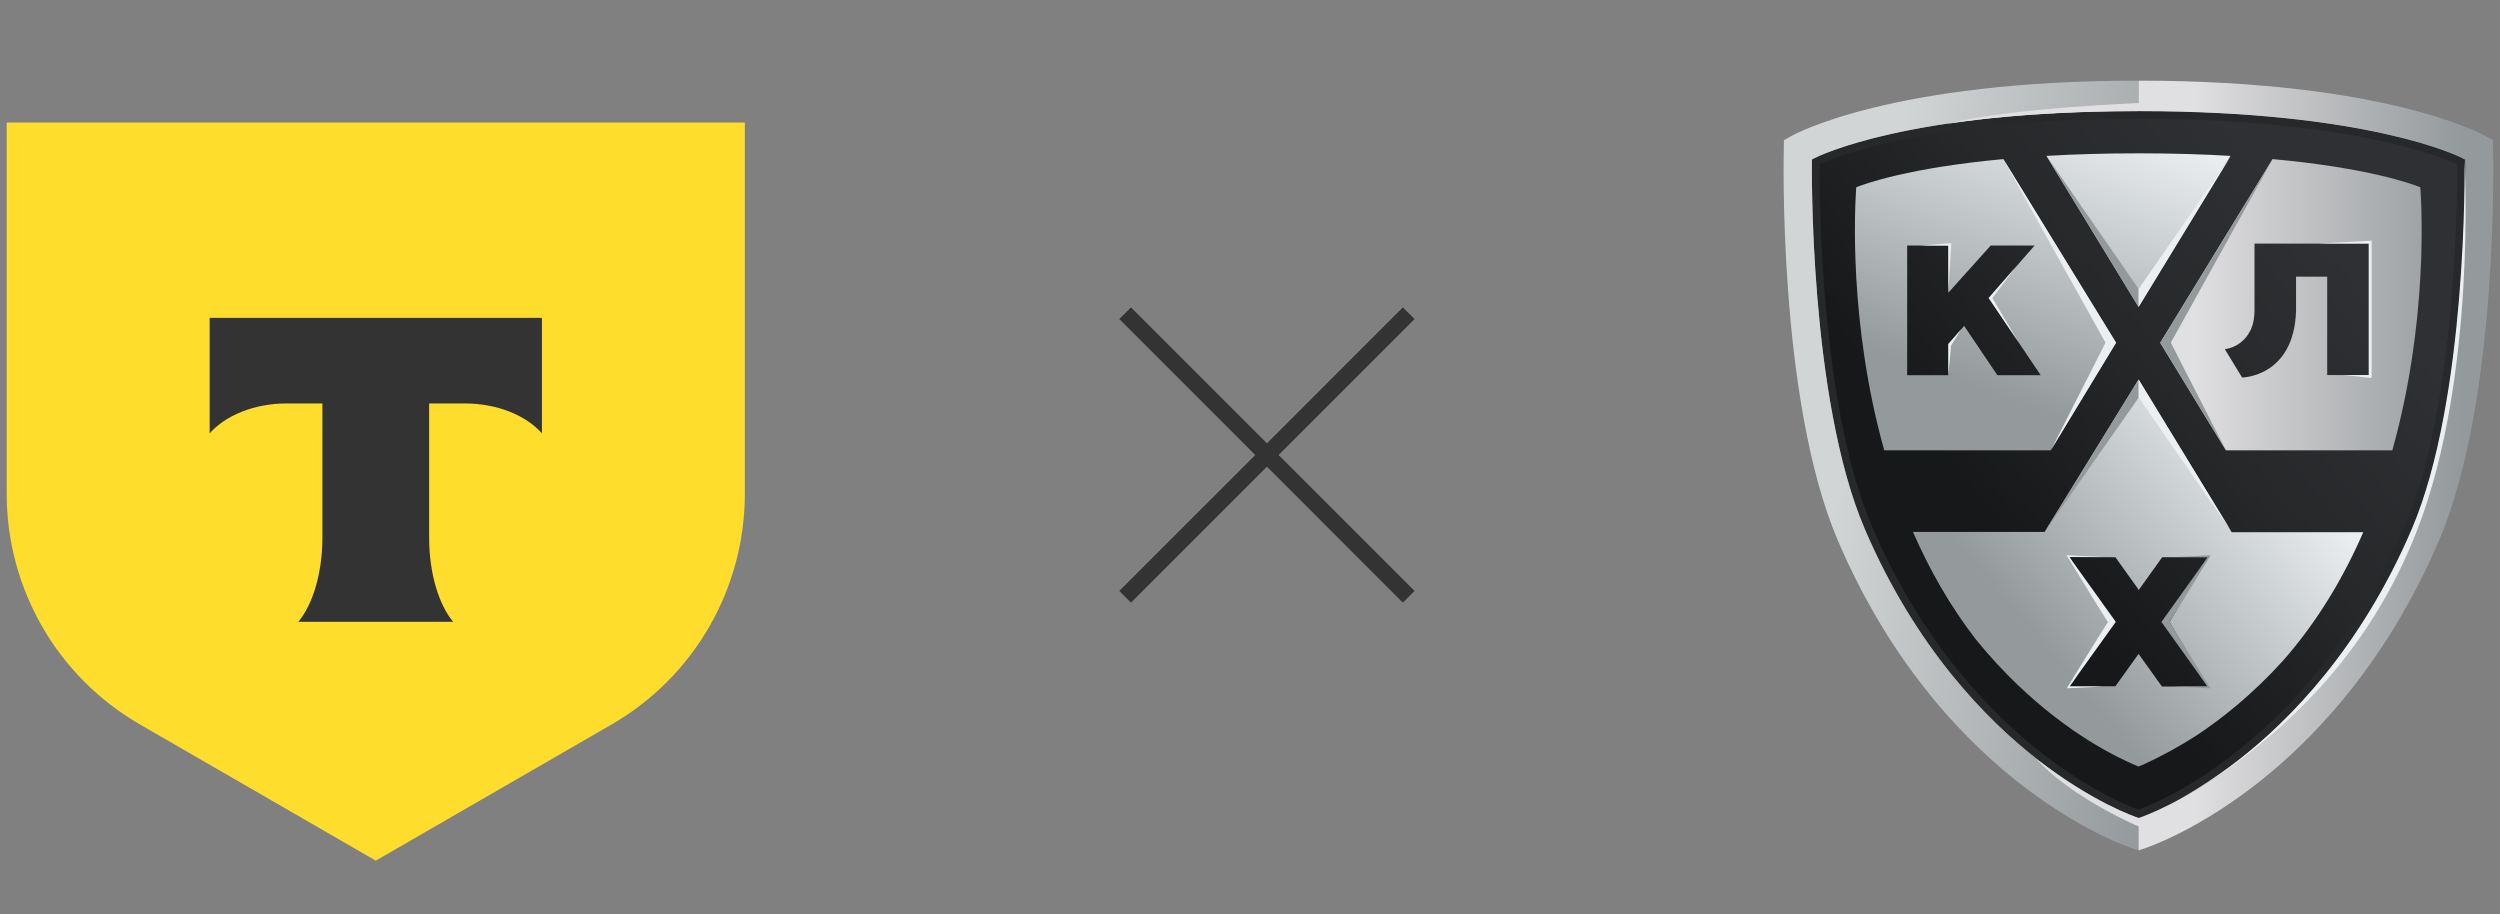
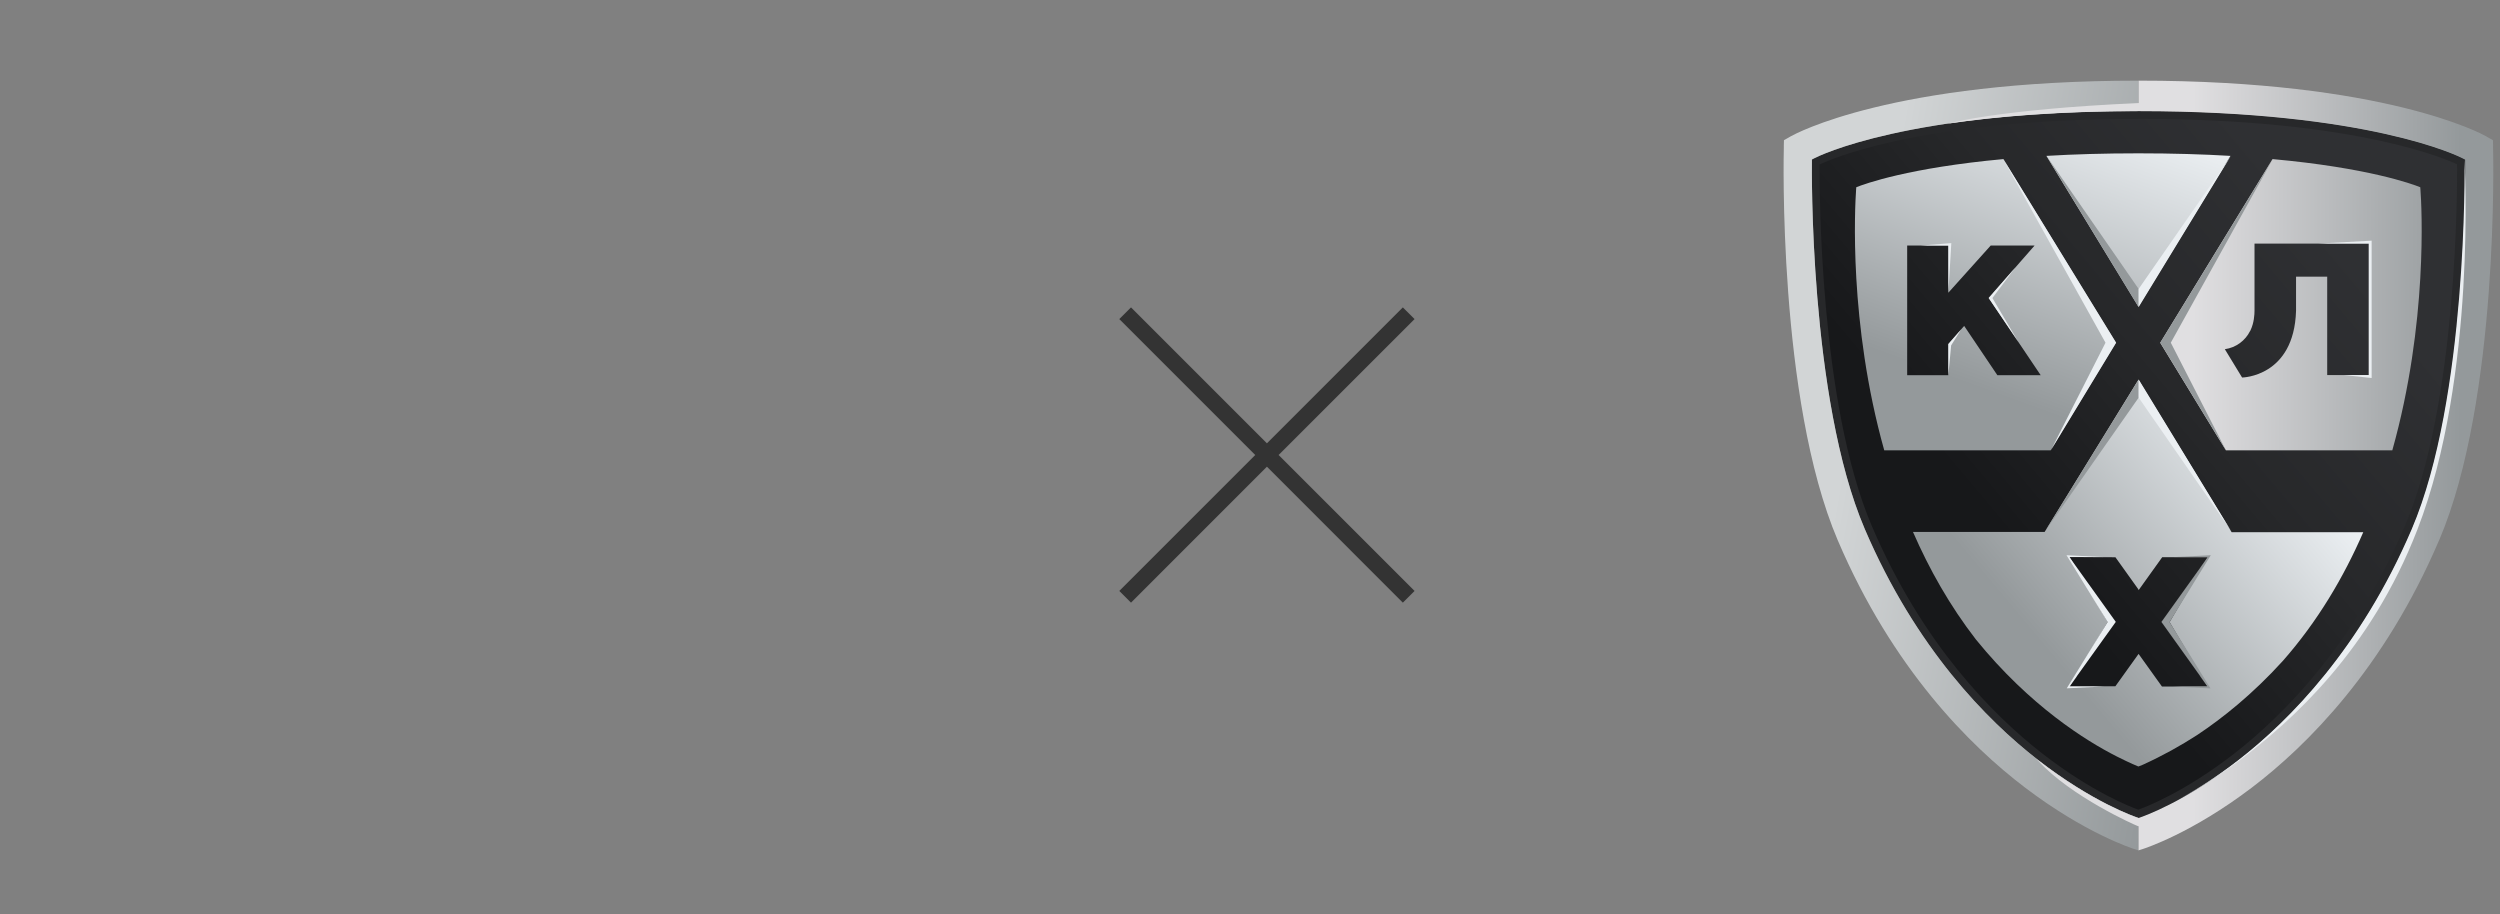
<svg xmlns="http://www.w3.org/2000/svg" width="93" height="34" viewBox="0 0 93 34" fill="none">
  <rect x="0" y="0" width="93" height="34" fill="#808080" stroke="none" />
  <path d="M52.622 11.87L47.564 16.926L52.622 21.983L52.186 22.419L47.129 17.361L42.073 22.419L41.638 21.983L46.694 16.926L41.638 11.87L42.073 11.435L47.129 16.491L52.186 11.435L52.622 11.87Z" fill="#333333" />
  <path d="M91.749 6.057V5.954L91.656 5.906C91.518 5.835 88.178 4.152 79.604 4.152C71.033 4.152 67.69 5.835 67.552 5.906L67.461 5.954V6.057C67.459 6.142 67.342 14.838 69.428 19.706C71.329 24.138 73.975 26.816 75.859 28.28C77.906 29.872 79.485 30.404 79.552 30.425L79.604 30.442L79.659 30.425C79.726 30.404 81.304 29.87 83.352 28.28C85.238 26.816 87.884 24.138 89.782 19.706C91.868 14.838 91.751 6.142 91.751 6.057H91.749Z" fill="url(#paint0_linear_8664_26252)" />
  <path d="M76.283 16.752L78.715 12.749L74.528 5.918C71.014 6.242 69.374 6.836 69.054 6.965L69.047 7.053C69.004 7.678 68.763 12.008 70.094 16.752H76.281H76.283ZM70.95 9.134H72.478V10.889L74.054 9.134H75.687L73.98 11.082L75.914 13.958H74.302L73.067 12.124L72.476 12.799V13.958H70.947V9.134H70.95ZM79.549 11.411L76.126 5.799C77.141 5.739 78.279 5.704 79.549 5.704C80.82 5.704 81.957 5.739 82.973 5.799L79.549 11.411Z" fill="url(#paint1_linear_8664_26252)" />
  <path d="M79.546 4.421C81.497 4.421 83.33 4.509 84.997 4.683C86.337 4.824 87.574 5.02 88.673 5.265C90.316 5.632 91.174 6.004 91.403 6.114C91.41 6.958 91.42 14.993 89.458 19.573C87.581 23.948 84.973 26.587 83.116 28.032C81.251 29.479 79.799 30.03 79.546 30.12C79.294 30.032 77.842 29.481 75.977 28.034C74.12 26.589 71.509 23.95 69.635 19.575C67.673 14.993 67.683 6.96 67.69 6.116C67.919 6.009 68.777 5.635 70.42 5.268C71.519 5.022 72.756 4.826 74.096 4.686C75.763 4.512 77.599 4.424 79.546 4.424M79.546 4.13C70.973 4.13 67.63 5.814 67.494 5.885L67.404 5.933V6.035C67.401 6.121 67.285 14.816 69.371 19.685C71.271 24.117 73.917 26.794 75.801 28.258C77.849 29.851 79.427 30.383 79.494 30.404L79.549 30.423L79.604 30.404C79.671 30.383 81.249 29.849 83.297 28.258C85.183 26.794 87.829 24.117 89.727 19.685C91.813 14.816 91.696 6.121 91.696 6.035V5.933L91.603 5.885C91.465 5.814 88.122 4.13 79.549 4.13H79.546Z" fill="#27282A" />
  <path d="M83.837 19.797H83.017L79.55 14.128L76.06 19.788H71.163C71.766 21.171 72.531 22.532 73.504 23.789C75.514 26.266 77.609 27.563 78.73 28.133C78.735 28.133 78.74 28.137 78.744 28.14C79.252 28.397 79.548 28.514 79.548 28.514C79.548 28.514 79.607 28.493 79.717 28.447C80.439 28.118 81.112 27.746 81.737 27.341C82.662 26.726 83.789 25.834 84.924 24.583C86.212 23.119 87.184 21.476 87.914 19.797H83.832H83.837ZM82.099 25.503L82.125 25.539H80.425L79.555 24.325L78.692 25.529H76.992L78.408 23.133L76.997 20.732L76.987 20.718L78.694 20.73L79.55 21.927V21.943L79.557 21.953L79.564 21.943L80.435 20.727H82.135L82.101 20.775L80.709 23.142L82.104 25.503H82.099Z" fill="url(#paint2_linear_8664_26252)" />
  <path d="M79.495 30.404C79.428 30.382 77.85 29.848 75.802 28.258C73.916 26.794 71.27 24.117 69.372 19.685C67.286 14.816 67.403 6.121 67.403 6.035V5.933L67.496 5.885C67.634 5.813 70.977 4.13 79.548 4.13V3C70.388 3 66.773 4.984 66.623 5.067L66.532 5.12L66.363 5.215L66.358 5.41V5.515C66.354 5.608 66.127 14.852 68.363 20.095C70.402 24.873 73.275 27.736 75.328 29.295C77.569 31 79.319 31.56 79.393 31.584L79.448 31.601L79.55 31.634V30.425L79.495 30.406V30.404Z" fill="url(#paint3_linear_8664_26252)" />
  <path d="M80.402 23.137L82.121 25.538L82.1 25.502L80.407 23.137L82.1 20.772L82.119 20.741L80.402 23.137Z" fill="#535150" />
  <path d="M77.253 25.168L77.26 25.153L78.707 23.134L77.06 20.833L76.981 20.723H78.259L76.874 20.654L78.404 23.139L76.883 25.606L78.269 25.537H76.991L77.253 25.168Z" fill="#EBEFF2" />
  <path d="M82.237 20.654L80.852 20.723H82.13L81.865 21.093L81.848 21.122L80.406 23.136L81.829 25.125L81.856 25.17L82.12 25.54H80.845L82.23 25.609L80.709 23.141L82.239 20.657L82.237 20.654Z" fill="#94999B" />
  <path d="M71.433 9.135L72.589 9.044L72.48 10.89V9.135H71.433Z" fill="#EBEFF2" />
  <path d="M72.479 13.955L72.582 12.849L72.956 12.253L72.479 12.797V13.955Z" fill="#EBEFF2" />
  <path d="M74.967 9.955L74.118 11.087L75.089 12.73L73.978 11.087L74.967 9.955Z" fill="#EBEFF2" />
  <path d="M75.807 28.27C75.781 28.249 75.752 28.227 75.724 28.206C75.75 28.227 75.776 28.247 75.805 28.27H75.807Z" fill="#8D8D8E" />
  <path d="M75.725 28.207C75.71 28.195 75.695 28.185 75.68 28.172C75.695 28.185 75.71 28.197 75.727 28.209L75.725 28.207Z" fill="#8D8D8E" />
  <path d="M82.807 16.752H88.994C90.327 12.005 90.086 7.675 90.041 7.053L90.034 6.965C89.714 6.836 88.069 6.24 84.538 5.918L80.361 12.751L82.805 16.754L82.807 16.752ZM83.709 12.31C83.709 12.31 83.716 12.296 83.718 12.289C83.852 12.01 83.868 11.7 83.868 11.552V9.061H88.117V13.953H86.572V10.293H85.413V11.564C85.337 14.022 83.406 14.044 83.406 14.044L82.764 12.99C83.179 12.932 83.53 12.67 83.706 12.308L83.709 12.31ZM90.735 20.095C88.696 24.872 85.823 27.736 83.773 29.295C81.532 31 79.782 31.56 79.71 31.584L79.655 31.601L79.553 31.634V30.738L79.505 30.721C79.441 30.7 77.04 29.643 75.81 28.289C75.783 28.261 75.757 28.239 75.731 28.215C75.757 28.237 75.783 28.256 75.812 28.277C77.86 29.86 79.438 30.392 79.505 30.413L79.555 30.43L79.61 30.409C79.677 30.387 81.255 29.853 83.303 28.263C85.189 26.799 87.835 24.122 89.733 19.689C91.82 14.821 91.703 6.126 91.703 6.04V5.937L91.61 5.89C91.471 5.818 88.136 4.137 79.577 4.135C76.639 4.135 74.274 4.33 72.455 4.602C72.455 4.602 74.272 4.068 79.553 3.834V3C88.715 3 92.33 4.984 92.478 5.067L92.568 5.12L92.737 5.215L92.742 5.41V5.515C92.747 5.608 92.976 14.852 90.737 20.095H90.735Z" fill="url(#paint4_linear_8664_26252)" />
  <path d="M89.931 19.69C92.141 13.972 91.683 6.023 91.681 5.935V6.038C91.683 6.126 91.8 14.819 89.714 19.69C87.814 24.122 85.168 26.799 83.284 28.263C82.411 28.94 81.622 29.427 81.002 29.763C81.639 29.427 82.447 28.94 83.341 28.263C85.272 26.799 88.186 24.205 89.931 19.69Z" fill="#EBEFF2" />
  <path d="M86.223 9.06L88.225 8.953V14.062L87.196 13.953H88.121V9.06H86.223Z" fill="#EBEFF2" />
  <path d="M76.287 16.759L78.325 12.749L74.532 5.938L78.719 12.749L76.287 16.759Z" fill="#EBEFF2" />
  <path d="M79.558 11.425V10.75L76.135 5.808L79.558 11.425Z" fill="#94999B" />
  <path d="M79.559 14.115V14.79L76.102 19.725L79.559 14.115Z" fill="#94999B" />
  <path d="M79.558 14.115V14.79L82.979 19.725L79.558 14.115Z" fill="#EBEFF2" />
  <path d="M82.809 16.759L80.754 12.748L84.538 5.932L80.361 12.748L82.809 16.759Z" fill="#94999B" />
  <path d="M79.556 11.425V10.751L82.98 5.813L79.556 11.425Z" fill="#EBEFF2" />
  <g clip-path="url(#clip0_8664_26252)">
    <g clip-path="url(#clip1_8664_26252)">
      <path d="M0.249 4.557H27.708V18.367C27.708 21.907 25.819 25.179 22.753 26.949L13.979 32.016L5.204 26.949C2.138 25.179 0.249 21.907 0.249 18.367V4.557Z" fill="#FFDD2D" />
-       <path fill-rule="evenodd" clip-rule="evenodd" d="M7.799 11.825V16.12C8.385 15.457 9.45 15.008 10.669 15.008H11.993V20C11.993 21.328 11.632 22.491 11.098 23.131H16.857C16.324 22.491 15.964 21.329 15.964 20.003V15.008H17.288C18.507 15.008 19.572 15.457 20.159 16.12V11.825H7.799Z" fill="#333333" />
    </g>
  </g>
  <defs>
    <linearGradient id="paint0_linear_8664_26252" x1="69.85" y1="21.783" x2="90.495" y2="4.462" gradientUnits="userSpaceOnUse">
      <stop offset="0.18" stop-color="#17181A" />
      <stop offset="0.49" stop-color="#27282A" />
      <stop offset="0.79" stop-color="#2F3033" />
    </linearGradient>
    <linearGradient id="paint1_linear_8664_26252" x1="77.015" y1="3.632" x2="71.989" y2="17.441" gradientUnits="userSpaceOnUse">
      <stop stop-color="#EBEFF2" />
      <stop offset="0.77" stop-color="#94999B" />
      <stop offset="1" stop-color="#94999B" />
    </linearGradient>
    <linearGradient id="paint2_linear_8664_26252" x1="85.067" y1="16.4" x2="74.641" y2="25.148" gradientUnits="userSpaceOnUse">
      <stop offset="0.02" stop-color="#EBEFF2" />
      <stop offset="0.87" stop-color="#94999B" />
    </linearGradient>
    <linearGradient id="paint3_linear_8664_26252" x1="64.692" y1="14.697" x2="81.996" y2="17.749" gradientUnits="userSpaceOnUse">
      <stop offset="0.24" stop-color="#D2D5D6" />
      <stop offset="1" stop-color="#94999B" />
    </linearGradient>
    <linearGradient id="paint4_linear_8664_26252" x1="72.45" y1="17.317" x2="92.752" y2="17.317" gradientUnits="userSpaceOnUse">
      <stop offset="0.45" stop-color="#E0DFE1" />
      <stop offset="0.94" stop-color="#94999B" />
    </linearGradient>
    <clipPath id="clip0_8664_26252">
      <rect width="27.459" height="27.459" fill="white" transform="translate(0.249 4.557)" />
    </clipPath>
    <clipPath id="clip1_8664_26252">
-       <rect width="27.459" height="27.459" fill="white" transform="translate(0.249 4.557)" />
-     </clipPath>
+       </clipPath>
  </defs>
</svg>